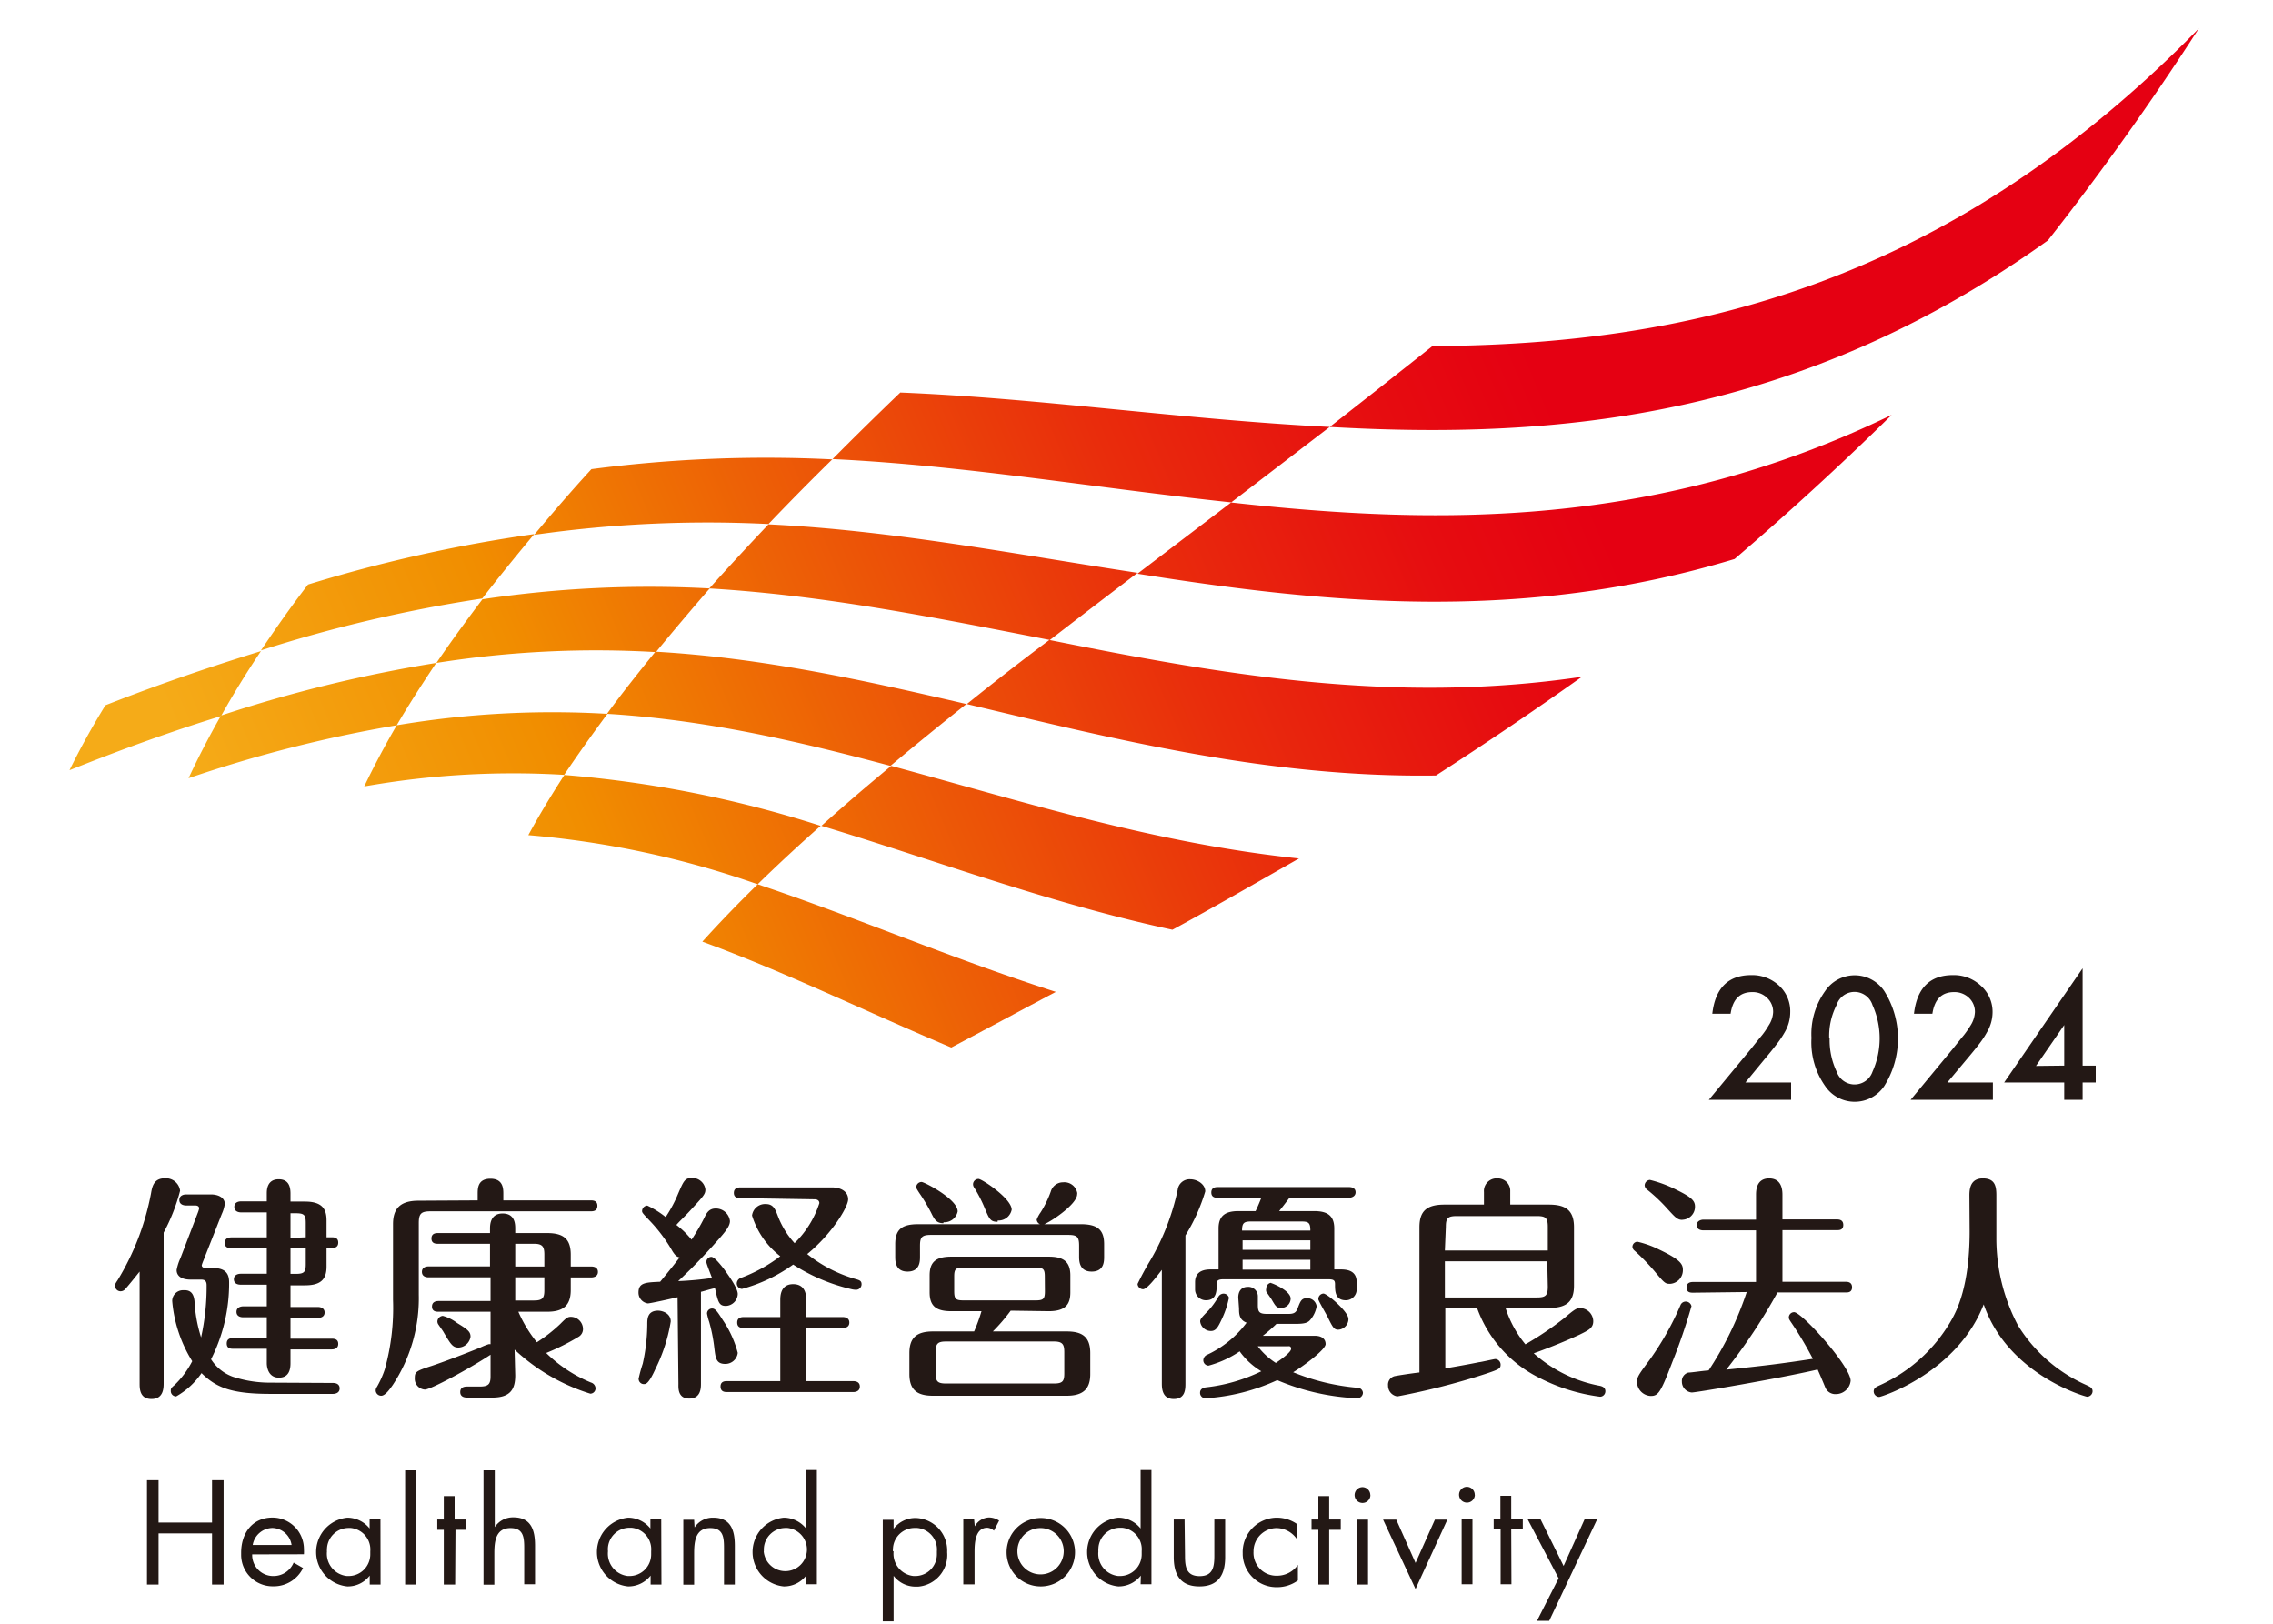
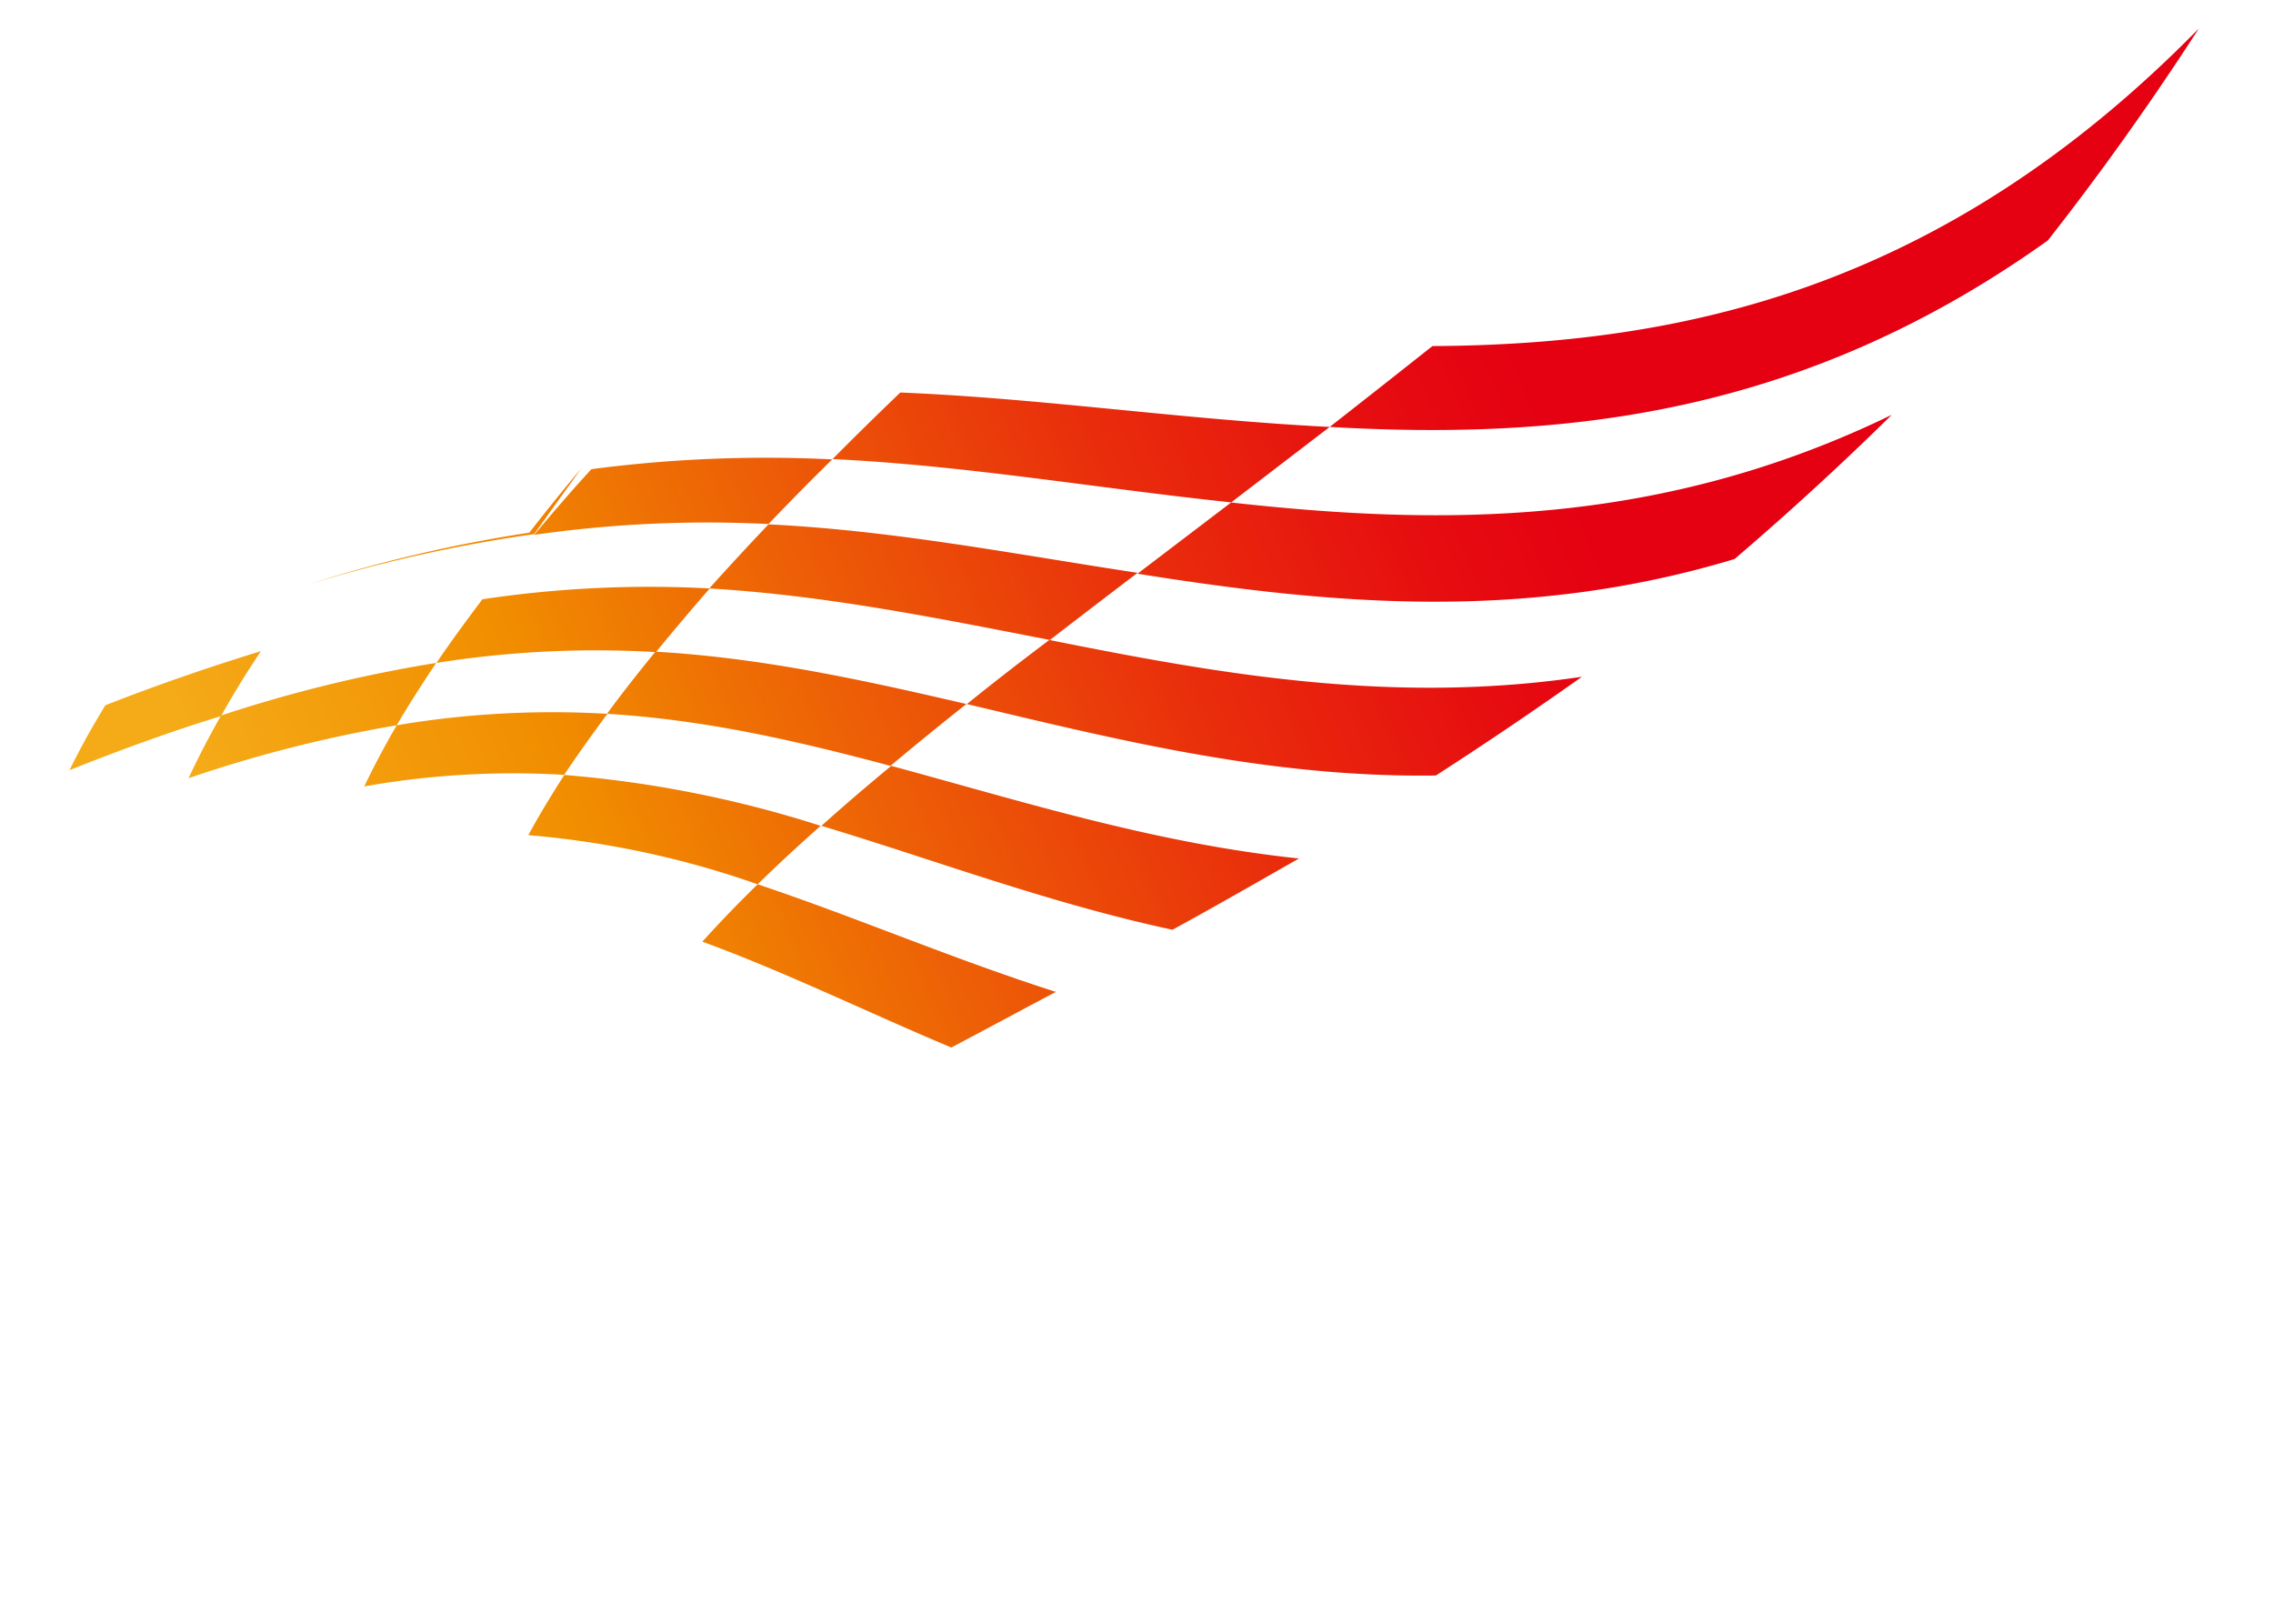
<svg xmlns="http://www.w3.org/2000/svg" width="210" height="150" viewBox="0 0 210 150">
  <defs>
    <style>.a{fill:none;}.b{fill:#231815;}.c{fill:url(#a);}</style>
    <linearGradient id="a" x1="461.84" y1="1767.36" x2="574.59" y2="1654.61" gradientTransform="matrix(1, 0, -0.58, 1, 582.34, -1666)" gradientUnits="userSpaceOnUse">
      <stop offset="0.05" stop-color="#f5ab18" />
      <stop offset="0.2" stop-color="#f18e00" />
      <stop offset="0.33" stop-color="#ed5f06" />
      <stop offset="0.48" stop-color="#e92c0c" />
      <stop offset="0.6" stop-color="#e60c10" />
      <stop offset="0.67" stop-color="#e50012" />
    </linearGradient>
  </defs>
  <rect class="a" width="210" height="150" />
-   <path class="b" d="M15.12,127.76c0,.44,0,1.48-1.12,1.48s-1.1-1-1.1-1.48V117.47c-.73.92-1.21,1.49-1.34,1.63a.57.57,0,0,1-.42.19.51.51,0,0,1-.51-.48c0-.15,0-.2.24-.55a24,24,0,0,0,3.08-8c.11-.64.25-1.41,1.28-1.41A1.32,1.32,0,0,1,16.64,110a17.21,17.21,0,0,1-1.52,3.87Zm15.64,0c.22,0,.62.06.62.5s-.42.51-.62.51H25c-3.54,0-5-.55-6.38-1.92A7,7,0,0,1,16.28,129a.49.49,0,0,1-.5-.48h0c0-.22,0-.28.35-.57a8.39,8.39,0,0,0,1.63-2.2,12.53,12.53,0,0,1-1.85-5.56,1,1,0,0,1,1-1h.16c.72,0,.85.58.9,1a13.27,13.27,0,0,0,.61,3.36,21.69,21.69,0,0,0,.51-4.82c0-.48-.27-.52-.53-.52h-.94c-1.3,0-1.3-.75-1.3-.89a4.62,4.62,0,0,1,.35-1.09L18.29,112a2.47,2.47,0,0,0,.11-.36c0-.28-.29-.28-.4-.28h-.81c-.2,0-.62-.07-.62-.51s.44-.51.62-.51h2.29c.72,0,1.29.31,1.29.88a3.44,3.44,0,0,1-.28.93l-1.7,4.31a3.52,3.52,0,0,0-.15.42c0,.26.33.26.42.26h.61c1.3,0,1.5.66,1.5,1.35a15.53,15.53,0,0,1-1.67,7.08,4,4,0,0,0,2,1.61,10.93,10.93,0,0,0,3.26.55ZM21.39,115.3c-.22,0-.62,0-.62-.48s.42-.51.62-.51h3.26V112H22.27c-.2,0-.62-.07-.62-.51s.42-.51.62-.51h2.38v-.72c0-.29,0-1.32,1.1-1.32.92,0,1.09.68,1.09,1.32V111h1.33c1.62,0,2,.71,2,1.74v1.56h.46c.2,0,.62,0,.62.49s-.42.5-.62.5h-.46V117c0,1.19-.53,1.74-2,1.74H26.84v2h2.53c.2,0,.62.07.62.51s-.42.5-.62.5H26.84v1.92h3.79c.2,0,.62,0,.62.48s-.44.51-.62.51H26.84v1.27c0,.55-.12,1.34-1.07,1.34s-1.12-.92-1.12-1.34V124.6H21.57c-.23,0-.62,0-.62-.49s.42-.5.62-.5h3.08v-1.92H22.47c-.2,0-.62-.06-.62-.5s.44-.51.62-.51h2.18v-2H22.23c-.2,0-.62-.06-.62-.5s.44-.51.62-.51h2.42v-2.38Zm6.86-1V113c0-.73-.11-.92-.9-.92h-.51v2.28Zm-1.41,1v2.38h.51c.79,0,.9-.2.9-.92V115.3Zm17.29-4.41v-.6c0-.5,0-1.4,1.18-1.4s1.19.92,1.19,1.4v.6h8.08c.17,0,.61,0,.61.5s-.41.51-.61.51H39.79c-.88,0-1.1.2-1.1,1.1v6.6a14.52,14.52,0,0,1-2.4,8.34c-.28.4-.7,1-1.07,1a.51.51,0,0,1-.51-.48.57.57,0,0,1,.11-.33,8.82,8.82,0,0,0,.73-1.63,21.08,21.08,0,0,0,.76-6.42v-7c0-1.46.69-2.16,2.36-2.16Zm3.47,16.17c0,1.3-.46,2.05-2.13,2.05H43.2c-.17,0-.68,0-.68-.51s.48-.51.68-.51h1.12c.8,0,1-.22,1-.94v-2c-2,1.32-5.54,3.22-6.07,3.22a1,1,0,0,1-.93-1.06h0c0-.57.11-.66,1.54-1.12,1.08-.36,2.78-1,4.51-1.7a5.63,5.63,0,0,1,.77-.31.54.54,0,0,1,.18,0v-3h-4.8c-.19,0-.61,0-.61-.48s.44-.51.61-.51h4.8V118H39.59c-.22,0-.61-.07-.61-.51s.42-.5.61-.5h5.68V114.9h-4.8c-.19,0-.61,0-.61-.49s.42-.5.61-.5h4.8v-.4c0-.31,0-1.41,1.16-1.41s1.17,1,1.17,1.41v.4h2.95c1.56,0,2.18.59,2.18,2V117h1.89c.22,0,.62.06.62.5s-.42.51-.62.51H52.73v1.17c0,1.51-.8,2-2.18,2H47.89A12.14,12.14,0,0,0,49.6,124a14.12,14.12,0,0,0,2.16-1.69c.59-.6.7-.66,1-.66a1.13,1.13,0,0,1,1.1,1.12.82.82,0,0,1-.4.72,21,21,0,0,1-3,1.5,12.86,12.86,0,0,0,4.14,2.73.58.58,0,0,1,.42.53.49.49,0,0,1-.48.5h0a18.1,18.1,0,0,1-7-4.07Zm-5.37-4.84c1,.61,1.24.81,1.24,1.27a1.17,1.17,0,0,1-1.11,1c-.54,0-.72-.31-1.36-1.39-.06-.13-.42-.61-.53-.79a.5.5,0,0,1-.06-.24.54.54,0,0,1,.5-.51A3.81,3.81,0,0,1,42.23,122.22ZM47.6,117h2.69v-1.1c0-.72-.16-1-.95-1H47.6Zm0,3.14h1.74c.79,0,.95-.24.95-.94V118H47.6Zm15-.3c-.38.09-2.51.57-2.75.57a1,1,0,0,1-.86-1c0-.92.64-.94,2-1,.5-.6,1.29-1.57,1.8-2.25-.26-.06-.39-.15-.66-.57a14.37,14.37,0,0,0-2-2.71c-.72-.76-.81-.85-.81-1a.51.51,0,0,1,.48-.51,8.5,8.5,0,0,1,1.7,1.06,12.33,12.33,0,0,0,1.16-2.18c.51-1.18.62-1.43,1.28-1.43a1.21,1.21,0,0,1,1.23,1.06c0,.44-.15.59-1.45,2-.4.44-1,1-1.23,1.28a7.83,7.83,0,0,1,1.4,1.36,19,19,0,0,0,1.17-2c.2-.42.42-.88,1.06-.88a1.31,1.31,0,0,1,1.32,1.16c0,.55-.58,1.17-1.63,2.34-1.5,1.65-2.38,2.48-3.15,3.21a29.65,29.65,0,0,0,3.12-.29c-.08-.24-.52-1.32-.52-1.47a.47.47,0,0,1,.46-.48h0c.29,0,.88.76,1.15,1.1.08.13,1.29,1.69,1.29,2.33a1.14,1.14,0,0,1-1.1,1.1c-.63,0-.72-.35-1-1.63-.18,0-1.1.29-1.3.33v8.47c0,.4,0,1.39-1.08,1.39s-1-1-1-1.37ZM59,127.37a13.62,13.62,0,0,1,.38-1.39,17.06,17.06,0,0,0,.42-3.63c0-.48,0-1.27,1-1.27.36,0,1.17.22,1.17,1a15.31,15.31,0,0,1-1.41,4.37c-.24.53-.66,1.41-1,1.41a.48.48,0,0,1-.55-.4h0A.28.28,0,0,1,59,127.37Zm7-2.8a14.85,14.85,0,0,0-.48-2.46,5.12,5.12,0,0,1-.2-.77.47.47,0,0,1,.48-.46h0c.31,0,.53.37,1,1.1a9.8,9.8,0,0,1,1.36,3A1.15,1.15,0,0,1,67,126C66.15,126,66.11,125.43,66,124.57Zm6.09-1.89H68.73c-.2,0-.62,0-.62-.5s.44-.51.62-.51h3.36v-1.54c0-.37,0-1.5,1.19-1.5s1.21,1.1,1.21,1.5v1.54h3.37c.22,0,.61.07.61.51s-.39.5-.61.5H74.49v4.91h4.33c.23,0,.62.06.62.5s-.39.51-.62.51H67.19c-.2,0-.62,0-.62-.51s.44-.5.62-.5h4.9Zm-3.67-12c-.2,0-.62,0-.62-.48s.42-.51.62-.51h8.42c.88,0,1.52.4,1.52,1.1s-1.49,3.19-3.78,5.06a12.77,12.77,0,0,0,4.58,2.34c.33.1.44.19.44.46a.51.51,0,0,1-.49.5,1.76,1.76,0,0,1-.46-.06,17,17,0,0,1-5.37-2.27,14.62,14.62,0,0,1-4.73,2.25.51.51,0,0,1-.48-.51.56.56,0,0,1,.39-.51,14.14,14.14,0,0,0,3.63-2,7.54,7.54,0,0,1-2.61-3.76,1.21,1.21,0,0,1,1.27-1.06c.68,0,.86.44,1.1,1.06a7.79,7.79,0,0,0,1.56,2.55,9.05,9.05,0,0,0,2.29-3.69c0-.23-.17-.36-.44-.36ZM85,116.08c0,.42,0,1.39-1.15,1.39s-1.14-1-1.14-1.39v-1.14c0-1.41.66-1.85,2.14-1.85h15c1.59,0,2.16.55,2.16,1.85v1.14c0,.44,0,1.39-1.15,1.39s-1.16-1-1.16-1.39v-1c0-.81-.18-1-1-1H86c-.83,0-1,.22-1,1Zm8.38,5A16.72,16.72,0,0,1,91.73,123h6.82c1.37,0,2.18.44,2.18,2v1.94c0,1.36-.64,2-2.18,2H86.2c-1.37,0-2.18-.46-2.18-2V125c0-1.39.64-2,2.18-2H90a15.46,15.46,0,0,0,.68-1.87H87.89c-1.38,0-2-.46-2-1.74v-1.56c0-1.16.48-1.74,2-1.74h9c1.34,0,2,.44,2,1.74v1.56c0,1.12-.46,1.74-2,1.74ZM87.16,113c-.66,0-.84-.37-1.15-1a16.49,16.49,0,0,0-1.08-1.8c-.21-.33-.28-.44-.28-.53a.5.5,0,0,1,.5-.48c.24,0,3.33,1.58,3.33,2.72a1.25,1.25,0,0,1-1.31,1Zm11.17,11.93c0-.7-.13-1-.94-1h-10c-.81,0-.94.25-.94,1v1.94c0,.7.13.94.94.94h10c.81,0,.94-.24.94-.94Zm-1.8-7c0-.68-.13-.83-.84-.83H89c-.71,0-.84.15-.84.83v1.34c0,.71.13.86.84.86h6.7c.71,0,.84-.15.84-.86Zm-4.36-5.06c-.68,0-.77-.26-1.23-1.36a13,13,0,0,0-.92-1.78.54.54,0,0,1-.12-.34.5.5,0,0,1,.51-.48c.31,0,3.06,1.81,3.06,2.84a1.24,1.24,0,0,1-1.29,1Zm7.35-2.55c0,1-2.84,2.82-3.21,2.82a.52.52,0,0,1-.53-.47,3,3,0,0,1,.37-.68,9.64,9.64,0,0,0,.93-1.91,1.18,1.18,0,0,1,1.14-.86,1.21,1.21,0,0,1,1.31,1Zm10,17.46c0,.53,0,1.46-1.08,1.46s-1.1-1-1.1-1.46V117.31c-.61.8-1.38,1.79-1.74,1.79a.52.52,0,0,1-.5-.49c.36-.75.76-1.49,1.19-2.2a22.08,22.08,0,0,0,2.51-6.47,1.11,1.11,0,0,1,1.16-1c.64,0,1.39.44,1.39,1.12a16.92,16.92,0,0,1-1.83,4.07Zm11.88-15.9c1.12,0,1.87.33,1.87,1.6v3.79h.55c.57,0,1.52.06,1.52,1.18v.67a1,1,0,0,1-1,1c-1,0-1-.86-1-1.47,0-.38-.11-.47-.68-.47h-9.55c-.29,0-.7,0-.7.36,0,.72,0,1.58-1,1.58a1,1,0,0,1-1-1v-.67c0-1.16,1.07-1.18,1.51-1.18h.66v-3.79c0-1.29.77-1.6,1.87-1.6H116c.2-.4.44-1,.53-1.23h-4c-.2,0-.62,0-.62-.49s.42-.5.62-.5h12.1c.22,0,.61.06.61.48s-.44.51-.61.51h-5.5c-.64.85-.73.94-.95,1.23Zm-7,8c0-.57.26-1,.9-1a.88.88,0,0,1,.91.85h0v.81c0,.64.11.84.84.84h2c.5,0,.7-.13.85-.55.25-.66.36-.9.84-.9a.86.86,0,0,1,.9.75,2.58,2.58,0,0,1-.57,1.23c-.26.33-.64.39-1.43.39h-1.71a14.59,14.59,0,0,1-1.26,1.1h4.8c.61,0,1,.27,1,.77s-2,2-3,2.6a20.3,20.3,0,0,0,5.9,1.43.51.51,0,0,1,.55.47h0a.52.52,0,0,1-.54.5h0A21.09,21.09,0,0,1,118,127.5a18.52,18.52,0,0,1-6.58,1.67.5.5,0,0,1-.55-.45h0v-.06c0-.3.22-.46.58-.5a15.55,15.55,0,0,0,5.08-1.48,6.64,6.64,0,0,1-2-1.84,9.53,9.53,0,0,1-2.88,1.32.5.5,0,0,1-.48-.51.59.59,0,0,1,.28-.46,9.62,9.62,0,0,0,3.72-3c-.7-.26-.7-.85-.7-1.32Zm-.88.09a8.42,8.42,0,0,1-.64,1.89c-.35.75-.55,1.1-1,1.1a1,1,0,0,1-1-.88c0-.22.13-.37.75-1a7.05,7.05,0,0,0,.94-1.3.57.57,0,0,1,.42-.27.51.51,0,0,1,.56.44h0Zm7.54-6.29c0-.71-.15-.84-.83-.84h-4.64c-.66,0-.84.13-.84.84Zm0,1.78v-.88H114.8v.88Zm0,1.83v-.91H114.8v.91Zm-4.86,7.08a6.44,6.44,0,0,0,1.67,1.54c.53-.35,1.41-1,1.41-1.3s-.22-.24-.33-.24Zm1.19-5.85c.11,0,1.85.7,1.85,1.45a.88.88,0,0,1-.9.86h0c-.4,0-.49-.15-.88-.82l-.47-.68a.55.55,0,0,1,0-.31.51.51,0,0,1,.47-.52Zm7.19,3.32a1,1,0,0,1-.94,1c-.4,0-.51-.22-1-1.21-.13-.26-.84-1.47-.84-1.6a.5.5,0,0,1,.47-.53h0c.35,0,2.3,1.68,2.3,2.32Zm14.52-1a10.05,10.05,0,0,0,1.83,3.35,29.29,29.29,0,0,0,3.61-2.44c.88-.75,1.12-.91,1.43-.91a1.24,1.24,0,0,1,1.23,1.21c0,.64-.44.84-1.25,1.24-1.63.76-3.4,1.43-4.25,1.73a12.63,12.63,0,0,0,6.09,3c.31.06.53.2.53.5a.5.5,0,0,1-.49.51h0a17,17,0,0,1-5.61-1.74,11.56,11.56,0,0,1-5.76-6.47h-2.93v5.59c.93-.15,2.51-.44,3.13-.57.13,0,1.38-.29,1.49-.29a.52.52,0,0,1,.49.51c0,.37-.14.44-1.39.86A65.32,65.32,0,0,1,129.1,129a1,1,0,0,1-.86-1,.81.81,0,0,1,.57-.86c.29-.07,1.63-.27,2.33-.35V113.37c0-1.51.69-2.09,2.31-2.09h3.65v-1.16a1.17,1.17,0,0,1,1.07-1.26h.15a1.15,1.15,0,0,1,1.21,1.09h0v1.33h3.56c1.47,0,2.33.45,2.33,2.09v5.4c0,1.51-.72,2.06-2.33,2.06Zm-5.61-5.32H143v-2.18c0-.83-.2-1-1-1h-7.42c-.83,0-1,.2-1,1Zm9.46,1h-9.46v3.34H142c.81,0,1-.19,1-1Zm11.32,2.08c-.41,0-.5-.07-1.43-1.19a20.09,20.09,0,0,0-1.82-1.87.49.49,0,0,1-.2-.37.48.48,0,0,1,.46-.46h0a9,9,0,0,1,2,.72c1.85.88,2.2,1.3,2.2,1.85a1.26,1.26,0,0,1-1.16,1.32Zm2,2.09q-.75,2.61-1.76,5.13c-1.08,2.83-1.3,3.14-2,3.14a1.33,1.33,0,0,1-1.27-1.27c0-.49.15-.69,1.21-2.12a26.7,26.7,0,0,0,2.81-5,.52.52,0,0,1,.49-.33.54.54,0,0,1,.53.45Zm-.84-8c-.46,0-.66-.24-1.36-1a15.22,15.22,0,0,0-1.89-1.79.55.55,0,0,1-.23-.39.52.52,0,0,1,.49-.51,11.39,11.39,0,0,1,2.46.92c1.37.67,1.7,1,1.7,1.54a1.2,1.2,0,0,1-1.16,1.22Zm1,6.73c-.22,0-.61,0-.61-.48s.42-.51.61-.51h5.81v-4.77h-4.86c-.22,0-.62-.07-.62-.48s.42-.51.62-.51h4.86V110.4c0-.37,0-1.54,1.21-1.54s1.23,1.15,1.23,1.54v2.25h5c.18,0,.62,0,.62.51s-.42.48-.62.48h-5v4.77h5.81c.18,0,.62,0,.62.51s-.44.48-.62.48h-6.27a52.15,52.15,0,0,1-4.73,7.13c3.24-.33,5.08-.55,8-1a33.42,33.42,0,0,0-2-3.36c-.2-.29-.22-.36-.22-.46a.49.49,0,0,1,.49-.49h0c.71,0,5.22,5,5.22,6.34a1.37,1.37,0,0,1-1.36,1.23,1,1,0,0,1-1-.66c-.11-.27-.57-1.36-.69-1.61-3.52.82-11.19,2.12-11.63,2.12a1,1,0,0,1-.91-1,.8.8,0,0,1,.6-.84c.28,0,1.23-.15,1.87-.2a30.51,30.51,0,0,0,3.52-7.24Zm25.52-9c0-.68.14-1.56,1.24-1.56s1.25.68,1.25,1.56v4.14a17.23,17.23,0,0,0,2,7.89,14.16,14.16,0,0,0,6.31,5.5c.33.16.58.25.58.58a.52.52,0,0,1-.51.5c-.13,0-7.3-2-9.55-8.53-2.46,6.33-9.46,8.55-9.65,8.55a.52.52,0,0,1-.51-.5c0-.33.22-.42.61-.6a14.48,14.48,0,0,0,6.67-6.18c.37-.7,1.58-2.94,1.58-8ZM19.59,140.65v-3.91h1.07v9.64H19.59v-4.73H14.65v4.73H13.58v-9.64h1.07v3.91Zm3.71,2.94a1.94,1.94,0,0,0,1.88,2h.12a2,2,0,0,0,1.83-1.24l.87.5a3,3,0,0,1-2.77,1.69,2.91,2.91,0,0,1-2.95-2.87h0v-.23c0-1.77,1-3.25,2.91-3.25a2.91,2.91,0,0,1,2.89,2.93h0a3.53,3.53,0,0,1,0,.46Zm3.64-.87a1.84,1.84,0,0,0-1.76-1.57,1.88,1.88,0,0,0-1.83,1.57Zm8.22,3.66h-1v-.83h0a2.54,2.54,0,0,1-2.07,1,3.19,3.19,0,0,1,0-6.35,2.64,2.64,0,0,1,2.06,1h0v-.86h1Zm-4.95-3.07a2.07,2.07,0,0,0,1.84,2.28h.16a2,2,0,0,0,2-2v-.28a2,2,0,0,0-1.82-2.16h-.18a2,2,0,0,0-2,2A.43.43,0,0,0,30.21,143.31Zm8.22,3.07h-1V135.83h1Zm3.62,0H41v-5.06h-.6v-.95H41v-2.16h1v2.16h1.08v.95h-1Zm3.66-10.55v5.24h0a2,2,0,0,1,1.72-.9c1.66,0,2,1.21,2,2.61v3.57h-1V143c0-1-.08-1.84-1.27-1.84-1.4,0-1.49,1.3-1.49,2.38v2.85h-1V135.83Zm15.4,10.55h-1v-.83h0a2.6,2.6,0,0,1-2.08,1,3.19,3.19,0,0,1,0-6.35,2.64,2.64,0,0,1,2.06,1h0v-.86h1Zm-4.94-3.07A2.08,2.08,0,0,0,58,145.59h.16a2,2,0,0,0,2-2v-.3a2,2,0,0,0-1.82-2.16h-.18a2,2,0,0,0-2,2C56.16,143.2,56.17,143.25,56.17,143.31Zm8-2.21h0a2,2,0,0,1,1.72-.9c1.66,0,2,1.21,2,2.61v3.57h-1V143c0-1-.08-1.84-1.27-1.84-1.4,0-1.49,1.3-1.49,2.38v2.85h-1v-6h1Zm10.31,4.45h0a2.57,2.57,0,0,1-2.07,1,3.19,3.19,0,0,1,0-6.35,2.64,2.64,0,0,1,2.06,1h0v-5.4h1v10.55h-1Zm-3.92-2.24a2,2,0,1,0,2.19-2.16h-.18a2,2,0,0,0-2,2v.16Zm12-2.08h0a2.51,2.51,0,0,1,2.07-1,3,3,0,0,1,2.88,3.11v.08a2.93,2.93,0,0,1-2.69,3.15h-.2a2.55,2.55,0,0,1-2.06-1h0v4.21h-1V140.4h1Zm0,2.08a2.07,2.07,0,0,0,1.84,2.28h.16a2,2,0,0,0,2-2v-.28a2,2,0,0,0-1.82-2.16h-.18a2,2,0,0,0-2.06,1.94h0a.81.81,0,0,0,0,.22Zm7.5-2.31h0a1.56,1.56,0,0,1,1.33-.82,1.76,1.76,0,0,1,.92.29l-.48.93a1,1,0,0,0-.61-.27c-1.13,0-1.18,1.45-1.18,2.23v3H89v-6h1ZM93,143.39a3.16,3.16,0,1,1,3.16,3.16A3.15,3.15,0,0,1,93,143.39Zm1,0a2.14,2.14,0,1,0,2.14-2.23,2.12,2.12,0,0,0-2.14,2.1h0v.12Zm11.4,2.16h0a2.6,2.6,0,0,1-2.08,1,3.19,3.19,0,0,1,0-6.35,2.64,2.64,0,0,1,2.06,1h0v-5.4h1v10.55h-1Zm-3.92-2.24a2.07,2.07,0,0,0,1.84,2.28h.16a2,2,0,0,0,2-2v-.3a2,2,0,0,0-1.82-2.16h-.18a2,2,0,0,0-2,2A.54.54,0,0,0,101.48,143.31Zm8,.41c0,1,.11,1.88,1.35,1.88s1.36-.87,1.36-1.88v-3.35h1v3.47c0,1.59-.6,2.71-2.38,2.71s-2.37-1.12-2.37-2.71v-3.47h1Zm10.32-1.56h0a2.29,2.29,0,0,0-1.87-1,2.15,2.15,0,0,0-2.12,2.18h0a2.11,2.11,0,0,0,2,2.22h.1a2.33,2.33,0,0,0,2-1h0V146a3.24,3.24,0,0,1-1.9.62,3.12,3.12,0,0,1-3.2-3v-.13a3.18,3.18,0,0,1,3.07-3.29H118a3.26,3.26,0,0,1,1.86.61Zm3,4.22h-1v-5.06h-.63v-.95h.63v-2.16h1v2.16h1.07v.95H122.8Zm3.81-8.27a.73.73,0,1,1-.73-.73h0a.73.73,0,0,1,.72.73Zm-.22,8.27h-1v-6h1Zm4.39-2,1.79-4h1.15l-2.94,6.41-3-6.41H129Zm5.48-6.3a.73.73,0,1,1-.73-.73h0a.73.73,0,0,1,.72.74h0Zm-.22,8.27h-1v-6h1Zm3.6,0h-1v-5.06H138v-.95h.62v-2.16h1v2.16h1.07v.95h-1.07Zm1.5-6h1.19l2.13,4.31,1.94-4.31h1.16l-4.43,9.38H142l2-3.93Z" />
-   <path class="b" d="M161.26,100h4.22v1.6h-7.6l3.93-4.75c.38-.48.71-.89,1-1.24a7.08,7.08,0,0,0,.59-.87,2.44,2.44,0,0,0,.42-1.23,1.75,1.75,0,0,0-.56-1.33,1.89,1.89,0,0,0-1.37-.53c-1.15,0-1.8.67-2,2H158.2q.41-3.57,3.61-3.57a3.66,3.66,0,0,1,2.59,1,3.21,3.21,0,0,1,1,2.43,3.65,3.65,0,0,1-.49,1.81,8.59,8.59,0,0,1-.73,1.1c-.32.42-.72.92-1.21,1.5Zm6.1-4.13a6.8,6.8,0,0,1,1.26-4.31,3.29,3.29,0,0,1,5.47,0,8.24,8.24,0,0,1,0,8.76,3.29,3.29,0,0,1-5.47,0A7,7,0,0,1,167.36,95.9Zm1.68,0a6.78,6.78,0,0,0,.65,3.13A1.75,1.75,0,0,0,173,99a7.49,7.49,0,0,0,0-6.15,1.74,1.74,0,0,0-3.32,0A6.25,6.25,0,0,0,169,95.91ZM179.91,100h4.21v1.6h-7.6l3.93-4.75c.38-.48.71-.89,1-1.24a8.77,8.77,0,0,0,.6-.87,2.51,2.51,0,0,0,.41-1.23,1.77,1.77,0,0,0-.55-1.33,1.91,1.91,0,0,0-1.38-.53c-1.14,0-1.8.67-2,2h-1.7q.41-3.57,3.61-3.57a3.66,3.66,0,0,1,2.59,1,3.22,3.22,0,0,1,1.06,2.43,3.66,3.66,0,0,1-.5,1.81,8.37,8.37,0,0,1-.72,1.1c-.32.42-.73.92-1.22,1.5Zm12.5-1.56h1.21V100h-1.21v1.6h-1.7V100h-5.55l7.25-10.55Zm-1.7,0V94.69l-2.61,3.78Z" />
-   <path class="c" d="M189.2,22.21c-22.9,16.36-45.11,18.44-66.35,17.23q4.62-3.61,9.49-7.47c23.2-.13,47.26-5.33,70.81-29.34C198.54,9.77,193.87,16.26,189.2,22.21ZM122.85,39.44c-13.68-.69-26.54-2.64-39.67-3.18-2.16,2.07-4.24,4.11-6.26,6.15,12.31.59,24.25,2.67,36.83,4Zm-45.93,3a123.81,123.81,0,0,0-22.28.9c-1.84,2-3.61,4.06-5.29,6.07a112.8,112.8,0,0,1,21.65-1q2.86-3,5.92-6Zm97.82-4.1c-21.52,10.44-41.72,10.22-61,8.08L105.09,53c17.35,2.75,35.48,4.59,55.17-1.36,4.74-4.06,9.57-8.45,14.48-13.28Zm-125.39,11A135.58,135.58,0,0,0,28.46,54c-1.55,2-3,4.08-4.35,6.08a131.32,131.32,0,0,1,20.44-4.79q2.27-2.92,4.8-5.94ZM24.11,60.15c-4.51,1.39-9.28,3-14.37,5q-1.85,3-3.32,6c5-2,9.61-3.65,14-5Q22.09,63.16,24.11,60.15Zm81-7.23C93.59,51.17,82.54,49,71,48.44q-2.85,3-5.47,5.92C76.28,55,86.46,57.07,97,59.12q3.89-3,8.1-6.2ZM65.57,54.36a103.9,103.9,0,0,0-21,1c-1.51,2-2.93,3.94-4.25,5.88a94.26,94.26,0,0,1,20.28-1Q63,57.32,65.57,54.36Zm80.58,8.16c-17.62,2.61-33.71-.3-49.2-3.4q-4,3-7.62,5.92c13.72,3.25,27.84,6.82,43.33,6.6C137,68.84,141.5,65.82,146.15,62.52ZM40.3,61.24A128.12,128.12,0,0,0,20.42,66.1q-1.67,2.94-3,5.79A122.62,122.62,0,0,1,36.65,67C37.76,65.11,39,63.18,40.3,61.24Zm49,3.8c-9.52-2.21-18.85-4.27-28.75-4.84C59,62.12,57.49,64,56.08,65.94c9.11.55,17.62,2.52,26.19,4.81q3.36-2.82,7.06-5.75Zm-33.25.9A86.33,86.33,0,0,0,36.65,67q-1.66,2.86-3,5.65a78.81,78.81,0,0,1,18.47-1.07c1.25-1.86,2.59-3.74,4-5.64Zm64,13.37c-13.39-1.4-25.65-5.3-37.71-8.56-2.26,1.87-4.41,3.71-6.45,5.54,10.49,3.16,21,7.14,32.43,9.6,3.68-2,7.56-4.23,11.68-6.58ZM97.55,91.63C88,88.58,79,84.7,70,81.69c-1.82,1.78-3.53,3.55-5.11,5.3,7.65,2.8,15.15,6.48,23,9.78C91,95.13,94.15,93.43,97.55,91.63ZM75.82,76.29a105.06,105.06,0,0,0-23.68-4.7c-1.21,1.87-2.33,3.72-3.33,5.56A85.34,85.34,0,0,1,70,81.69Q72.75,79,75.82,76.29Z" />
+   <path class="c" d="M189.2,22.21c-22.9,16.36-45.11,18.44-66.35,17.23q4.62-3.61,9.49-7.47c23.2-.13,47.26-5.33,70.81-29.34C198.54,9.77,193.87,16.26,189.2,22.21ZM122.85,39.44c-13.68-.69-26.54-2.64-39.67-3.18-2.16,2.07-4.24,4.11-6.26,6.15,12.31.59,24.25,2.67,36.83,4Zm-45.93,3a123.81,123.81,0,0,0-22.28.9c-1.84,2-3.61,4.06-5.29,6.07a112.8,112.8,0,0,1,21.65-1q2.86-3,5.92-6Zm97.82-4.1c-21.52,10.44-41.72,10.22-61,8.08L105.09,53c17.35,2.75,35.48,4.59,55.17-1.36,4.74-4.06,9.57-8.45,14.48-13.28Zm-125.39,11A135.58,135.58,0,0,0,28.46,54a131.32,131.32,0,0,1,20.44-4.79q2.27-2.92,4.8-5.94ZM24.11,60.15c-4.51,1.39-9.28,3-14.37,5q-1.85,3-3.32,6c5-2,9.61-3.65,14-5Q22.09,63.16,24.11,60.15Zm81-7.23C93.59,51.17,82.54,49,71,48.44q-2.85,3-5.47,5.92C76.28,55,86.46,57.07,97,59.12q3.89-3,8.1-6.2ZM65.57,54.36a103.9,103.9,0,0,0-21,1c-1.51,2-2.93,3.94-4.25,5.88a94.26,94.26,0,0,1,20.28-1Q63,57.32,65.57,54.36Zm80.58,8.16c-17.62,2.61-33.71-.3-49.2-3.4q-4,3-7.62,5.92c13.72,3.25,27.84,6.82,43.33,6.6C137,68.84,141.5,65.82,146.15,62.52ZM40.3,61.24A128.12,128.12,0,0,0,20.42,66.1q-1.67,2.94-3,5.79A122.62,122.62,0,0,1,36.65,67C37.76,65.11,39,63.18,40.3,61.24Zm49,3.8c-9.52-2.21-18.85-4.27-28.75-4.84C59,62.12,57.49,64,56.08,65.94c9.11.55,17.62,2.52,26.19,4.81q3.36-2.82,7.06-5.75Zm-33.25.9A86.33,86.33,0,0,0,36.65,67q-1.66,2.86-3,5.65a78.81,78.81,0,0,1,18.47-1.07c1.25-1.86,2.59-3.74,4-5.64Zm64,13.37c-13.39-1.4-25.65-5.3-37.71-8.56-2.26,1.87-4.41,3.71-6.45,5.54,10.49,3.16,21,7.14,32.43,9.6,3.68-2,7.56-4.23,11.68-6.58ZM97.55,91.63C88,88.58,79,84.7,70,81.69c-1.82,1.78-3.53,3.55-5.11,5.3,7.65,2.8,15.15,6.48,23,9.78C91,95.13,94.15,93.43,97.55,91.63ZM75.82,76.29a105.06,105.06,0,0,0-23.68-4.7c-1.21,1.87-2.33,3.72-3.33,5.56A85.34,85.34,0,0,1,70,81.69Q72.75,79,75.82,76.29Z" />
</svg>